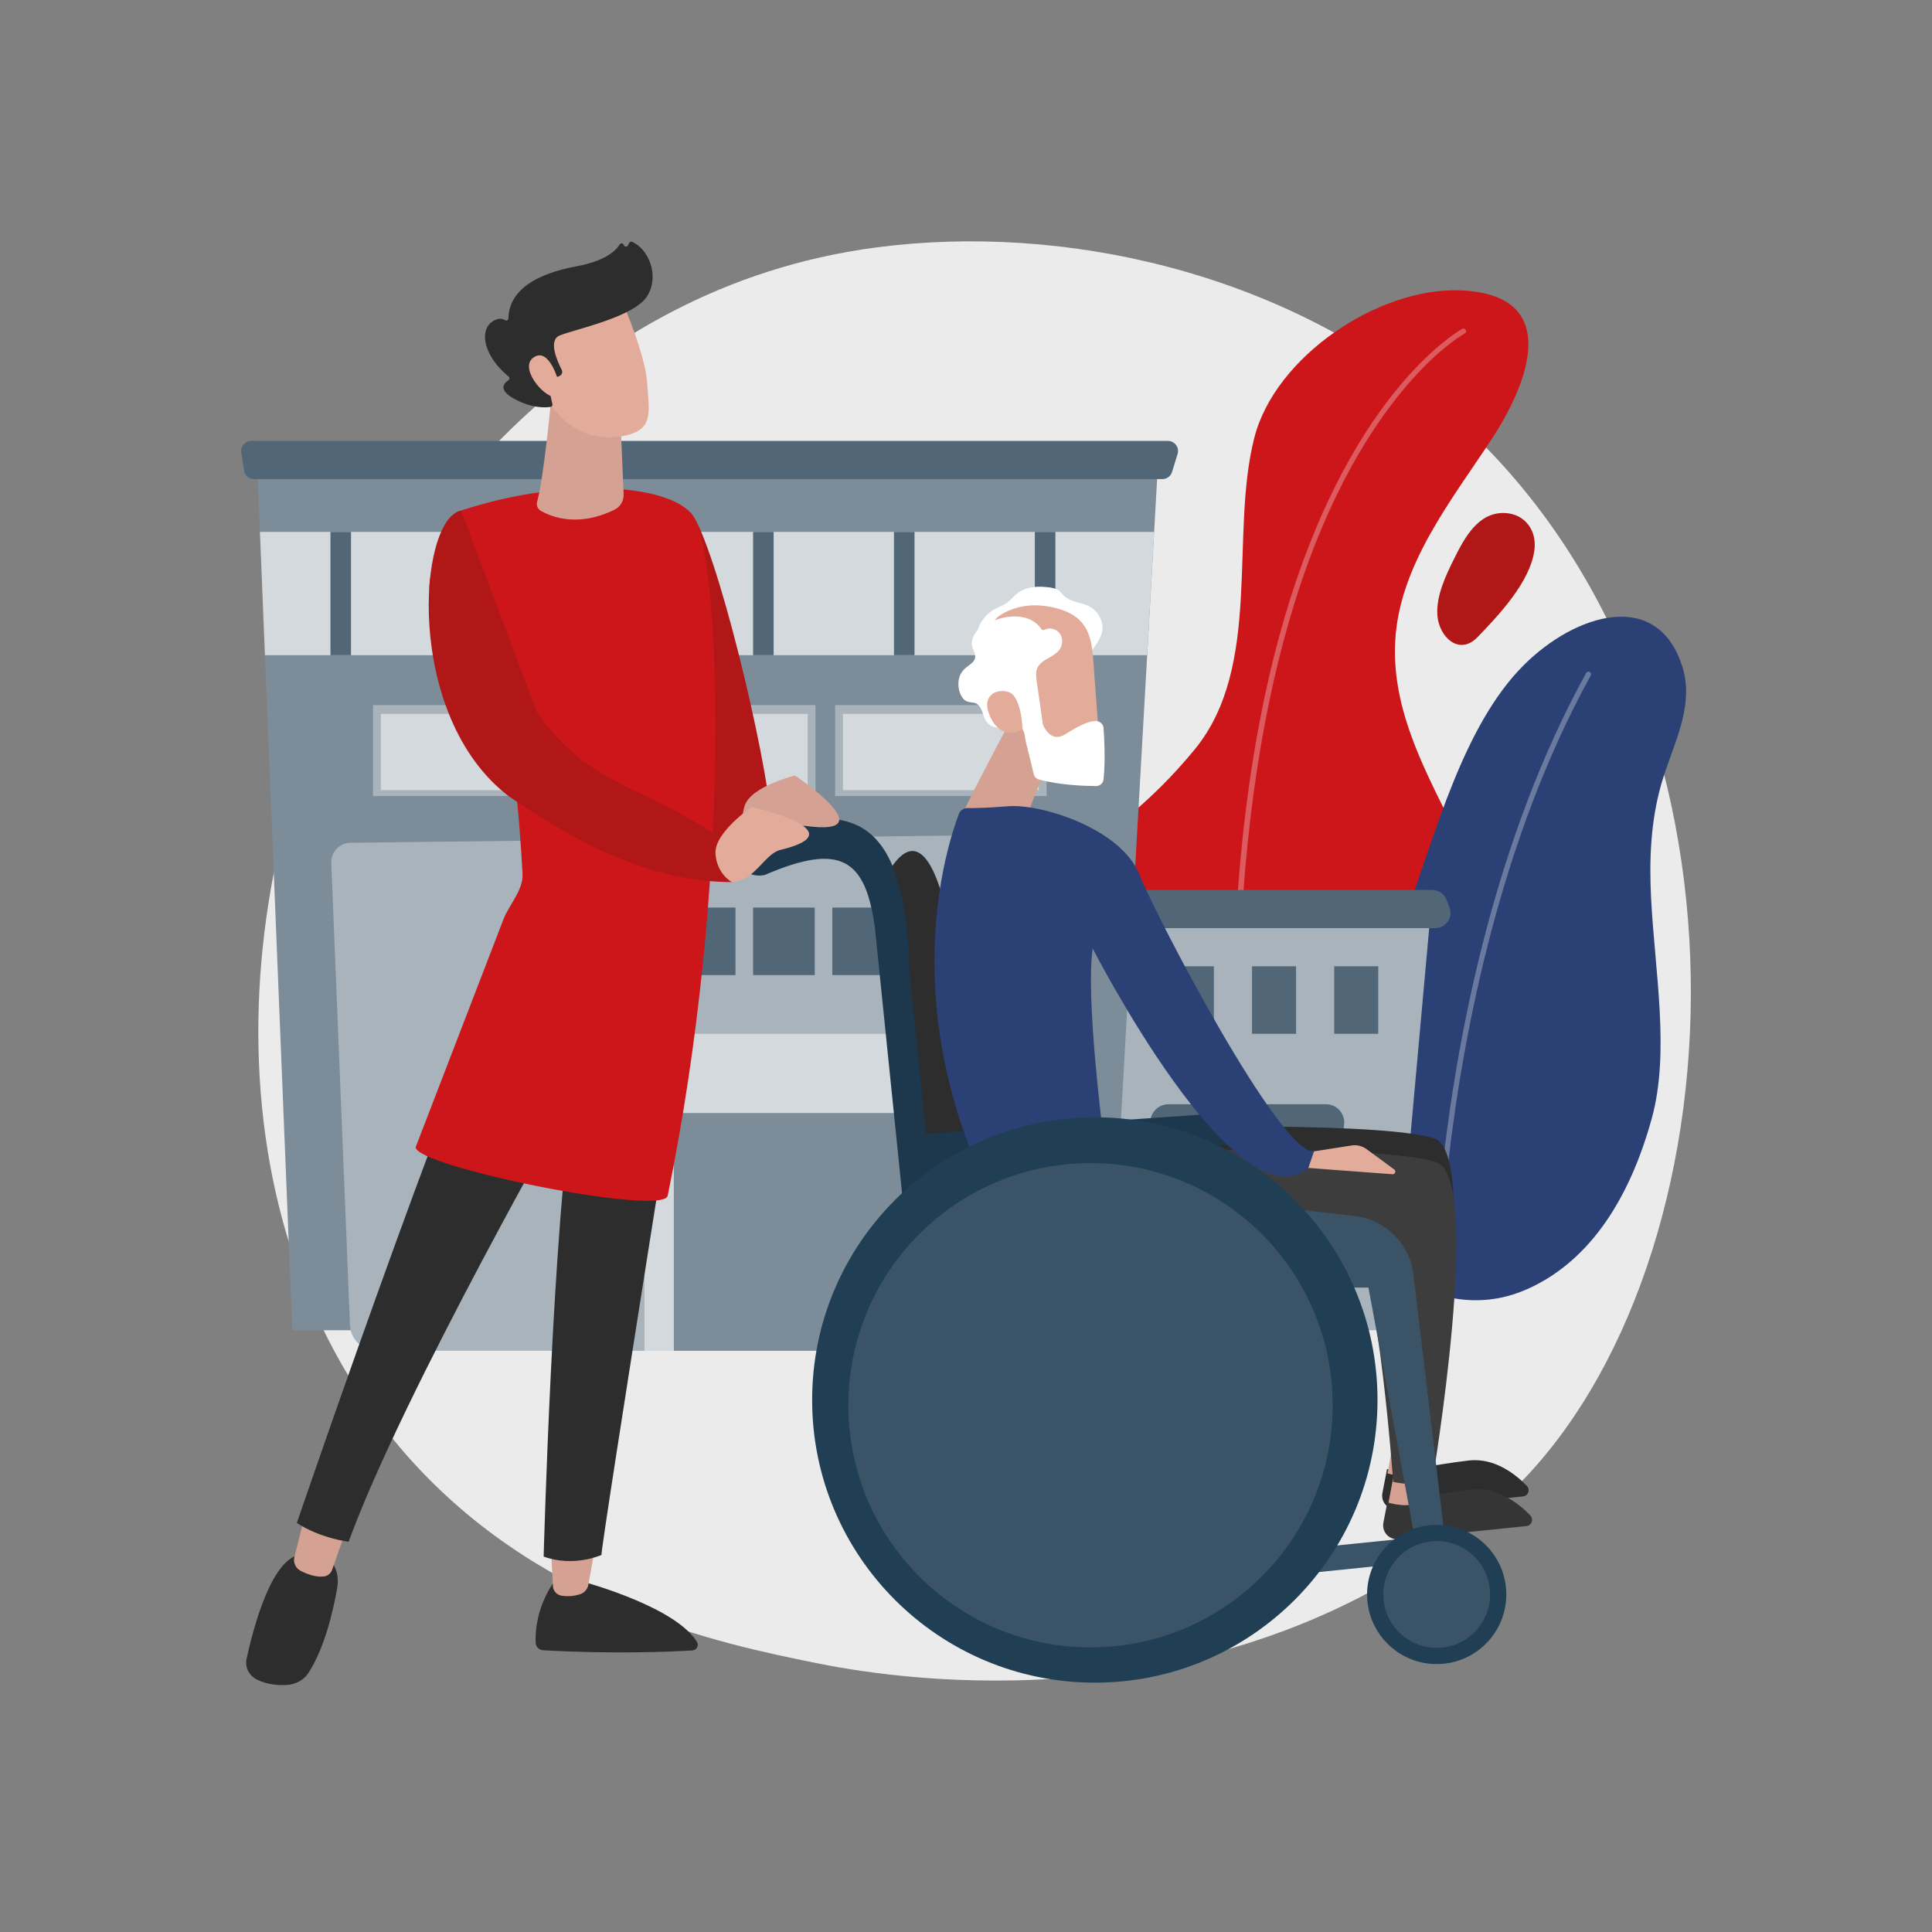
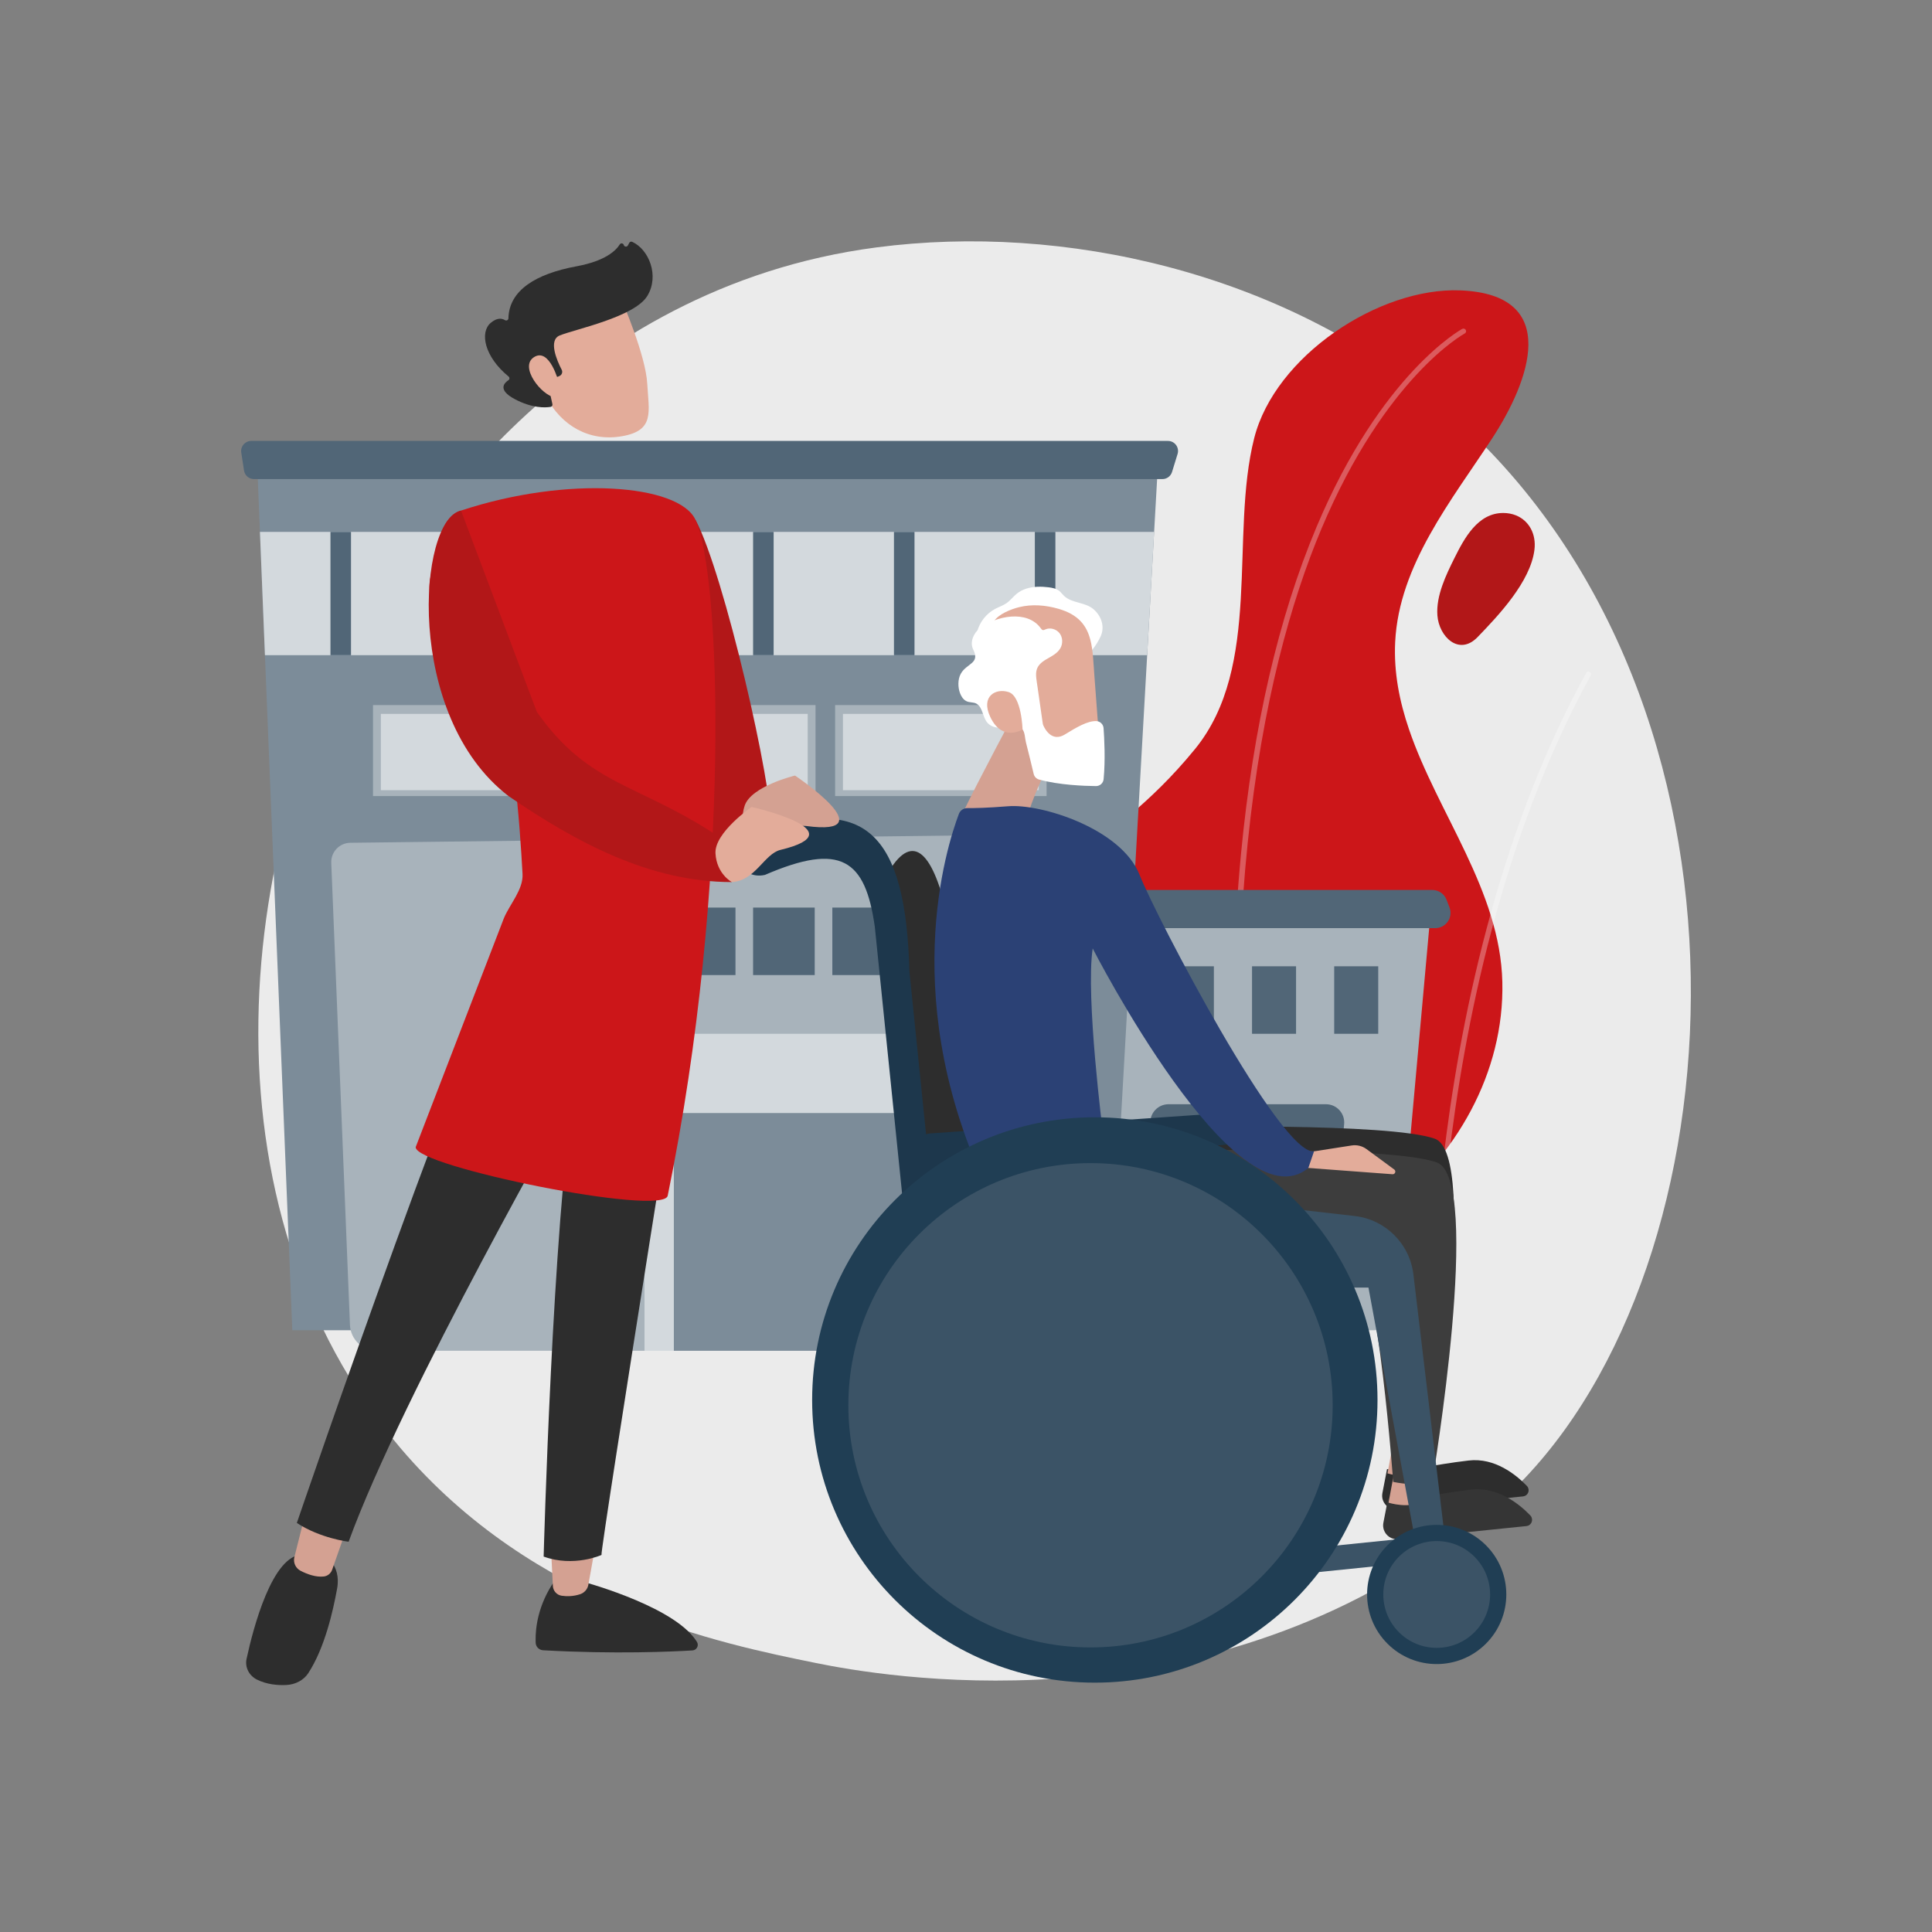
<svg xmlns="http://www.w3.org/2000/svg" id="Illustration" viewBox="0 0 3710 3710">
  <rect x="0" y="0" width="3710" height="3710" fill="#808080" stroke="none" />
  <defs>
    <style>
      .cls-1 {
        fill: #b21718;
      }

      .cls-2 {
        fill: #1d374c;
      }

      .cls-3 {
        fill: #2d2d2d;
      }

      .cls-4, .cls-5 {
        fill: #fff;
      }

      .cls-6 {
        fill: #516677;
      }

      .cls-7 {
        fill: #d4a192;
      }

      .cls-8 {
        fill: #7c8c99;
      }

      .cls-9 {
        fill: #a8b3bb;
      }

      .cls-10 {
        fill: #cc1619;
      }

      .cls-5 {
        opacity: .3;
      }

      .cls-11 {
        fill: #3b5366;
      }

      .cls-12 {
        fill: #203e54;
      }

      .cls-13 {
        fill: #ebebeb;
      }

      .cls-14 {
        fill: #353535;
      }

      .cls-15 {
        fill: #d3d9dd;
      }

      .cls-16 {
        fill: #3d3d3d;
      }

      .cls-17 {
        fill: #2b4175;
      }

      .cls-18 {
        fill: #e3ac9a;
      }
    </style>
  </defs>
  <path class="cls-13" d="M2928.08,2838.46c-56.49,59.47-109.94,97.82-152.16,128.12-496.38,356.16-1083.74,252.34-1208.57,226.99-184.33-37.44-540.65-109.81-798.25-412.75-389.74-458.32-329.05-1180.4-26.74-1657.06,55.3-87.19,347.39-571.1,941.07-648.71,359.29-46.97,778.1,47.76,1081.4,301.86,636.64,533.38,591.32,1610.9,163.26,2061.55Z" />
  <g>
    <g>
      <g>
        <path class="cls-10" d="M2705.73,1400.66c-18.36-53.91-29.46-109.36-26.58-167.95,7.26-147.62,108.51-272.22,186.13-390.77,71.34-108.95,134.73-276.44-60.98-284.32-155.92-6.27-355.96,125.89-395.91,283.92-47.28,187.03,16.49,437.67-113.84,597.09-182.33,223.02-286.34,154.44-335.16,561.81-20.86,174.07,64.05,281.64,168.14,347.76,164.3,104.36,376.19,95.55,531.18-22.21,136.92-104.03,230.33-265.98,226.2-440.31-4.18-176.07-124.2-323.59-179.17-485.03Z" />
        <path class="cls-5" d="M2419.99,2694.49c.15,0,.3-.02.45-.04,2.75-.35,4.69-2.86,4.35-5.61-113.25-892.68-1.29-1402.51,112.58-1673.01,122.95-292.07,273.78-374.63,275.29-375.43,2.45-1.3,3.38-4.33,2.08-6.78-1.3-2.45-4.34-3.38-6.78-2.08-1.54.82-155.52,85.07-279.84,380.4-72.81,172.96-121.56,383.67-144.89,626.25-29.14,302.97-18.51,656.89,31.61,1051.92.33,2.6,2.59,4.48,5.16,4.38Z" />
      </g>
      <path class="cls-1" d="M2911.11,989.65c-7.23-2.92-15.35-4.54-24.21-4.58-48.98-.23-74.93,48.34-93.9,86.48-16.25,32.66-35.53,72.35-32.79,110.18,2.97,40.89,41.5,78.57,77.16,41.69,40.53-41.92,101.54-106.44,109.18-167.51,3.8-30.36-10.41-56.14-35.44-66.26Z" />
    </g>
    <g>
-       <path class="cls-17" d="M3171.73,2148.32c35.37-127.83,5.96-282.98-1.15-423.49-3.76-74.29-.88-147.23,19.6-219.17,20.36-71.53,64.08-146.28,41.19-222.72-46.11-153.99-205.42-105.52-305.31-5.72-115.91,115.81-168.45,321.45-225.94,477.76-34.66,94.23-81.27,189.56-105.27,286.94-39.75,161.32-16.35,279.43,52.77,365.58,66.3,82.64,178.88,111.62,276.91,71.45,88.56-36.29,190.14-124.39,247.19-330.61Z" />
      <path class="cls-5" d="M2753.92,2710.94s.04,0,.04,0c2.79-.13,4.92-2.48,4.79-5.25-.09-2.01-9.16-203.82,22.74-477.15,29.43-252.11,100.72-618.35,273.24-931.47,1.34-2.43.45-5.48-1.97-6.82-2.42-1.34-5.48-.45-6.82,1.97-173.34,314.6-244.92,682.29-274.44,935.34-31.98,274.1-22.87,476.58-22.78,478.59.13,2.75,2.45,4.88,5.19,4.78Z" />
    </g>
  </g>
  <g>
    <g>
      <path class="cls-9" d="M1959.02,1742.83h789.03l-70.01,775.45c-1.85,20.46-18.99,36.13-39.54,36.13h-679.49v-811.57Z" />
      <path class="cls-6" d="M2229.54,2554.41h315.61l35.98-395.75c1.87-20.52-14.29-38.22-34.9-38.22h-302.31c-20.07,0-36.04,16.82-35,36.87l20.63,397.1Z" />
      <path class="cls-6" d="M2009.74,1782.29h746.43c20.53,0,34.68-20.6,27.31-39.76l-5.67-14.75c-4.35-11.3-15.2-18.76-27.31-18.76h-740.76v73.27Z" />
      <rect class="cls-6" x="2404.26" y="1855.55" width="84.54" height="129.63" />
      <rect class="cls-6" x="2246.45" y="1855.55" width="84.54" height="129.63" />
      <rect class="cls-6" x="2562.06" y="1855.55" width="84.54" height="129.63" />
    </g>
    <polygon class="cls-8" points="2223.91 886.17 2129.65 2554.41 561.31 2554.41 493.68 886.17 2223.91 886.17" />
    <path class="cls-6" d="M487.72,919.99h1744.45c8.49,0,15.98-5.54,18.48-13.65l10.65-34.6c3.83-12.43-5.47-25.02-18.48-25.02H482.4c-11.85,0-20.91,10.56-19.11,22.27l5.32,34.6c1.45,9.43,9.57,16.39,19.11,16.39Z" />
    <polygon class="cls-15" points="508.76 1258.14 499.16 1021.43 2216.27 1021.43 2202.89 1258.14 508.76 1258.14" />
    <rect class="cls-6" x="1987.2" y="1021.43" width="39.45" height="236.71" />
    <rect class="cls-6" x="1716.67" y="1021.43" width="39.45" height="236.71" />
    <rect class="cls-6" x="1446.15" y="1021.43" width="39.45" height="236.71" />
    <rect class="cls-6" x="1175.62" y="1021.43" width="39.45" height="236.71" />
    <rect class="cls-6" x="905.1" y="1021.43" width="39.45" height="236.71" />
    <rect class="cls-6" x="634.58" y="1021.43" width="39.45" height="236.71" />
    <g>
      <rect class="cls-9" x="1603.66" y="1353.95" width="406.08" height="174.71" transform="translate(3613.4 2882.62) rotate(180)" />
      <rect class="cls-15" x="1618.7" y="1370.86" width="376" height="146.53" />
    </g>
    <g>
      <rect class="cls-9" x="1159.98" y="1353.95" width="406.08" height="174.71" transform="translate(2726.04 2882.62) rotate(180)" />
      <rect class="cls-15" x="1175.02" y="1370.86" width="376" height="146.53" />
    </g>
    <g>
      <rect class="cls-9" x="716.3" y="1353.95" width="406.08" height="174.71" transform="translate(1838.67 2882.62) rotate(180)" />
      <rect class="cls-15" x="731.34" y="1370.86" width="376" height="146.53" />
    </g>
    <rect class="cls-15" x="1158.72" y="1934.46" width="766.49" height="659.4" />
    <path class="cls-9" d="M1857.26,1911.91h129.94v681.95h-140.9v-670.99c0-6.05,4.91-10.96,10.96-10.96Z" transform="translate(3833.5 4505.77) rotate(180)" />
    <rect class="cls-8" x="1293.98" y="2137.35" width="495.96" height="456.51" />
    <path class="cls-9" d="M2046.86,1641.65l-20.21,343.53h-789.03v608.68h-513.97c-27.73,0-50.51-21.88-51.63-49.59l-35.9-887.33c-.84-20.87,15.71-38.31,36.59-38.56l1336.71-15.98c21.5-.26,38.7,17.77,37.44,39.24Z" />
    <polygon class="cls-6" points="2033.28 1872.46 1158.72 1872.46 1158.72 1742.83 2040.91 1742.83 2033.28 1872.46" />
    <rect class="cls-9" x="1868.84" y="1734.13" width="33.82" height="147.04" transform="translate(3771.51 3615.29) rotate(180)" />
    <rect class="cls-9" x="1716.67" y="1734.13" width="33.82" height="147.04" transform="translate(3467.17 3615.29) rotate(180)" />
    <rect class="cls-9" x="1564.5" y="1734.13" width="33.82" height="147.04" transform="translate(3162.82 3615.29) rotate(180)" />
    <rect class="cls-9" x="1412.33" y="1734.13" width="33.82" height="147.04" transform="translate(2858.48 3615.29) rotate(180)" />
    <rect class="cls-9" x="1260.16" y="1734.13" width="33.82" height="147.04" transform="translate(2554.14 3615.29) rotate(180)" />
  </g>
  <g>
    <g>
      <g>
        <path class="cls-3" d="M1786.58,2315.66l-91.91-619.74c94.39-192.79,162.29,80.96,171.5,611.6l-79.59,8.14Z" />
        <path d="M1772.55,2457.51l12.13-1.24,814.68-83.31c33.41-78.64-41.25-135.68-242.82-157.29l-563.99,49.92-20,191.92Z" />
      </g>
      <g>
        <g>
          <path class="cls-3" d="M2934.61,2857.46c-.54-1.38-1.26-2.73-2.4-3.91-20.83-21.64-61.63-54.81-111.92-48.95-73.67,8.58-98.57,19.22-156.78,16.49l-8.94,46.21c-.91,4.71-.47,9.28.96,13.42,3.78,10.96,14.69,18.81,27.33,17.51l241.93-24.74c8.15-.83,12.49-9.16,9.82-16.02Z" />
          <path class="cls-7" d="M2675.17,2771.07l-10.83,58.16s38.49,12.98,69.46-3.77l1.35-49.57-59.99-4.82Z" />
          <path class="cls-3" d="M2254.25,2164.11s412.85-8.44,500.89,22.51c88.04,30.95-7.83,600.71-7.83,600.71,0,0-21.74,13.34-74.24,2.73,0,0,10.35-414.29-37.54-498.99l-450.72-27.17,69.44-99.78Z" />
        </g>
        <g>
          <path class="cls-14" d="M2941.24,2914.21c-.55-1.41-1.28-2.77-2.44-3.98-21.19-22.01-62.67-55.74-113.81-49.78-74.91,8.73-100.24,19.54-159.43,16.77l-9.09,46.99c-.93,4.79-.48,9.43.97,13.64,3.84,11.15,14.94,19.12,27.79,17.81l246.02-25.16c8.29-.85,12.7-9.31,9.99-16.29Z" />
          <path class="cls-7" d="M2677.42,2826.37l-11.01,59.14s39.14,13.2,70.64-3.83l1.37-50.4-61-4.91Z" />
          <path class="cls-16" d="M2249.4,2209.15s419.83-8.58,509.35,22.89c89.52,31.47-7.96,610.86-7.96,610.86,0,0-22.11,13.57-75.49,2.78,0,0-27.2-386.2-75.9-472.34l-420.61-62.72,70.61-101.47Z" />
        </g>
      </g>
      <path class="cls-2" d="M1766.67,2254.53l650.09-62.5-.2-1.92c-3.24-31.72-31.07-55.15-62.88-52.94l-567.09,39.31c-22.85,1.58-38.03,24.35-30.71,46.05l10.79,32Z" />
      <path class="cls-2" d="M1439.97,1606.75c221.8-89.41,299.33-6.31,306.44,259.4l51.49,503.52-57.07,5.84-60.92-595.71c-18.23-129.26-64.93-162.87-211.01-99.74-48.01,11.04-79.89-51.75-28.92-73.3Z" />
      <path class="cls-11" d="M2502.65,3021.84l266.33-27.24c1.64-.17,2.84-1.65,2.67-3.28l-4.2-41.06c-.17-1.64-1.65-2.84-3.28-2.67l-266.33,27.24c-1.64.17-2.84,1.65-2.67,3.28l4.2,41.06c.17,1.64,1.65,2.84,3.28,2.67Z" />
      <path class="cls-11" d="M1801.42,2243.56l800.07,91.55c58.99,6.75,105.61,53.14,112.65,112.1l58.56,490.57-57.79,5.91-87.05-471.13-834.9-.41,8.45-228.58Z" />
      <g>
        <circle class="cls-12" cx="2758.88" cy="3061.84" r="133.67" transform="translate(-1356.99 2847.61) rotate(-45)" />
        <circle class="cls-11" cx="2758.88" cy="3061.84" r="102.55" transform="translate(-1356.99 2847.61) rotate(-45)" />
      </g>
      <g>
        <g>
          <path class="cls-4" d="M1992.44,1126.77c7.03-.29,14.14.12,21.03.99,7.4.93,15.09,2.45,20.86,7.17,3.26,2.67,5.69,6.2,8.73,9.12,15.78,15.14,40.92,11.48,57.65,26.55,14.52,13.08,21.29,33.35,12.72,51.69-8.66,18.55-21.98,34.89-38.41,47.1,1.05-8.6,1.07-17.48-1.57-25.73-7.5-23.43-45.11-38.75-67.14-43.2-23.51-4.75-58.66,8.15-79.47,18.54-10.96,5.47-17.58,12.34-25.11,21.52-2.94,3.58-19.67,22.23-16.33,27.38-10.42-16.03-13.74-36.49-8.93-55,4.81-18.5,17.68-34.76,34.59-43.68,7.24-3.82,15.19-6.37,21.89-11.08,7.35-5.15,12.78-12.6,19.78-18.22,11.13-8.94,25.24-12.56,39.7-13.17Z" />
          <g>
            <path class="cls-7" d="M1951.8,1362.44s-74.16,138.13-103.4,199.53l122.85,10.01s25.06-85.26,63.87-133.71l-83.32-75.84Z" />
            <g>
              <path class="cls-18" d="M2093.84,1228.77c5.18,20.11,5.75,43.46,7.67,68.39,3.62,46.77,7.1,93.55,10.53,140.34l-118.04,6.12c-10.98-48.99-20.99-98.19-32.11-147.14-5.92-26.07-9.09-60.96-32.96-77.7-13.91-9.76-32.49-6.23-20.35-25.55,8.91-14.17,32.81-23.38,48.12-27.23,24.86-6.26,51.32-4.03,75.95,3.09,38.72,11.2,54.17,32.47,61.18,59.69Z" />
              <path class="cls-4" d="M1990.68,1286.33c-2.52,8.99-.27,19.36,1.69,32.98,3.34,23.3,6.65,46.6,10.02,69.9.19,1.33.55,2.59,1.09,3.82,3.32,7.52,16.66,32.54,41.43,17.34,22.48-13.8,43.2-26.05,60-25.67,7.54.17,13.71,6.02,14.26,13.55,1.37,18.75,3.67,61.07.06,98.15-.73,7.52-7.16,13.17-14.71,13.1-22.77-.21-70.8-2-109.09-12.49-5.19-1.42-9.19-5.5-10.43-10.74-4.79-20.27-9.72-40.52-14.9-60.7-2.11-8.22-1.64-19.47-7.31-25.92-6.31-7.2-17.84-10.18-26.92-7.73-4.22,1.14-8.12,3.27-12.35,4.4-10.59,2.82-22.72-1.56-29.06-10.5-7.64-10.77-7.6-27.11-18.75-34.18-6.26-3.96-14-1.92-20.48-5.48-5.75-3.15-9.38-8.96-11.65-14.94-4.29-11.31-4.57-26.5,1.35-37.32,11.24-20.55,37.71-19.27,23.89-46.74-6.97-13.86.57-31.49,12.89-40.91,30.72-23.49,90.79-35.93,116.91.23,1.03,1.43,2.17,3.03,3.9,3.4,1.66.36,3.29-.54,4.85-1.23,9.31-4.15,21.18-.7,27.36,7.4s6.53,19.99,1.43,28.81c-5.84,10.1-17.12,15.43-27.19,21.32-11.05,6.46-16.24,12.84-18.29,20.13Z" />
              <path class="cls-18" d="M1963.59,1400.79s-1.67-63.66-26.62-71.77c-24.95-8.11-54.01,7.93-35.49,47.47,23.04,49.19,62.11,24.3,62.11,24.3Z" />
            </g>
          </g>
        </g>
        <g>
          <path class="cls-18" d="M2484.49,2217.91l27.58-5.24,83.52-13.03c10.05-1.57,20.32.94,28.52,6.97l53.24,39.17c4.08,3,1.69,9.48-3.37,9.1l-177.49-13.24-11.99-23.74Z" />
          <path class="cls-17" d="M1904.88,2301.74s134.12-23.35,213.17-125.79c0,0-33.69-262.25-19.76-354.62,0,0,274.98,537.37,414.1,421.49l10.92-31.92c-63.81,8.03-302.58-449.05-335.05-531.07-34.96-88.32-188.23-136.77-252.39-131.6-39.96,3.22-65.03,3.68-78.26,3.57-7.24-.06-13.72,4.36-16.27,11.14-23.52,62.49-121.55,364.83,63.54,738.8Z" />
        </g>
      </g>
      <g>
        <circle class="cls-12" cx="2102.38" cy="2688.36" r="542.83" />
        <circle class="cls-11" cx="2094.11" cy="2698.52" r="465.02" />
      </g>
    </g>
    <g>
      <path class="cls-1" d="M1335.33,997.74c55.09,102.27,149.87,517.39,145.34,593.16l-120.42,43.27-24.91-636.43Z" />
      <path class="cls-3" d="M1338.45,3153.14c-2.07-3.44-4.57-6.82-7.29-10.15-52.45-64.35-218.94-107.73-218.94-107.73h-47.02c-32.34,46.62-37.02,91-36.67,114.85.02,1.64.07,3.19.13,4.63.35,7.68,6.59,13.83,14.35,14.26,137.93,7.7,247.62,2.66,286.68.29,8.07-.49,12.89-9.27,8.76-16.15Z" />
      <path class="cls-7" d="M1057.29,2958.5l4.4,87.08c.48,9.43,7.53,17.35,16.98,18.7,9.4,1.34,21.98,1.51,35.32-2.93,8.21-2.73,14.3-9.65,15.82-18.09l15.21-84.77h-87.72Z" />
      <path class="cls-3" d="M620.63,2985.33h-38.78c-59.07-1.41-96.16,143.64-108.3,199.81-.03.13-.06.27-.09.4-3.4,15.78,4.49,32.13,20.26,39.91,19.07,9.4,39.92,11,56.1,10.23,17.36-.83,33.3-9.2,42.06-22.59l.13-.2c31.91-48.89,47.73-120.49,55.33-162.28,8.65-47.53-26.73-65.28-26.73-65.28Z" />
      <path class="cls-7" d="M586.83,2904.51l-21.53,85.64c-2.64,10.5,2.39,21.36,12.09,26.34,12.05,6.18,29,12.68,44.59,10.8,7.33-.88,13.42-6.05,15.84-12.95l31.61-90.11-82.61-19.73Z" />
      <path class="cls-3" d="M1344.3,1776.55s-192.43,1202.82-189.26,1209.43c0,0-53.15,24.16-111.08,3.08,0,0,17.4-643,58.17-889.53,0,0-328.4,574.71-432.69,861.08,0,0-54.39-6.49-99.42-36.12,0,0,353.6-1034.45,447.94-1172.24l326.34,24.3Z" />
      <path class="cls-10" d="M1335.33,997.74c-32.37-67.88-245.31-84.93-450.02-17.29-43.08,14.23-47.44,80.87-58.06,124.62-17.9,73.78,55.75,177.4,107.33,142.91,51.86,140.04,63.76,339.79,68.84,430.22,1.67,29.77-24,57.25-35.68,84.74l-169.49,439.8c-2.51,37.16,475.6,134.07,483.93,93.4,123.44-603.16,101.88-1196.19,53.14-1298.4Z" />
-       <path class="cls-7" d="M1058.1,769.45s-14.17,149.87-26.66,194.2c-1.89,6.73,1.03,13.82,7.14,17.31,21.18,12.1,71.99,31.84,141.48-2.21,11.26-5.52,18.03-17.25,17.5-29.67l-6.12-144.82-133.34-34.8Z" />
      <g>
        <path class="cls-18" d="M1194.49,577.71s45.34,104.15,48.38,158.81c3.04,54.66,14.82,90.13-48.38,101.14-63.2,11.01-116.45-20.48-145.29-74.93,0,0-45.2-83.9-35.06-118.26,10.14-34.36,180.35-66.76,180.35-66.76Z" />
        <path class="cls-3" d="M1070.8,723.58l3.6-1.59c4.58-2.02,6.54-7.47,4.24-11.92-8.91-17.22-26.29-56.68-3.84-65.89,28.93-11.86,143.51-35.23,168.23-75.89,23.76-39.08,2.71-89.52-28.93-103.86-2.12-.96-4.61-.2-5.7,1.86l-2.64,4.99c-1.81,3.42-6.85,2.9-7.92-.81h0c-1.03-3.56-5.77-4.25-7.73-1.11-7.6,12.16-28.11,31.88-82.98,42.01-77.97,14.39-129.53,45.95-130.81,99.83-.08,3.42-3.72,5.33-6.65,3.54-5.76-3.51-14.97-5.15-27.28,5.2-21.41,18.01-12.65,64.71,34.29,103.14,2.23,1.82,2.21,5.31-.2,6.88-8.51,5.54-21.2,18.72,11.68,36.29,34,18.18,59.39,16.69,69.17,15.07,2.43-.4,4-2.76,3.47-5.16l-10.43-47.36c-.59-2.68,1.45-5.22,4.19-5.22h16.25Z" />
        <path class="cls-18" d="M1072.76,733.58s-17.3-66.53-47.12-47.87c-29.83,18.65,15.48,74.54,39.46,77.03l7.66-29.16Z" />
      </g>
      <path class="cls-1" d="M1387.01,1611.3c-159.04-108.34-253.57-98.67-356.14-244.27l-145.56-386.58c-82.59,17.29-109.52,394.44,91.36,548.33,130.34,89.3,271.69,165.05,428.61,165.05l-18.28-82.53Z" />
      <path class="cls-7" d="M1439.24,1610.21s-21.71-25.04-9.34-62.85c12.37-37.81,96.72-58.06,96.72-58.06,0,0,175.27,117.34,22.11,96.93-31.87-4.25-66.28,38.12-109.5,23.98Z" />
      <path class="cls-18" d="M1405.28,1693.83s-29.27-15.54-31.35-55.27c-2.08-39.73,69.32-89,69.32-89,0,0,205.77,46.34,55.54,82.46-31.26,7.52-48.11,59.43-93.51,61.81Z" />
    </g>
  </g>
</svg>